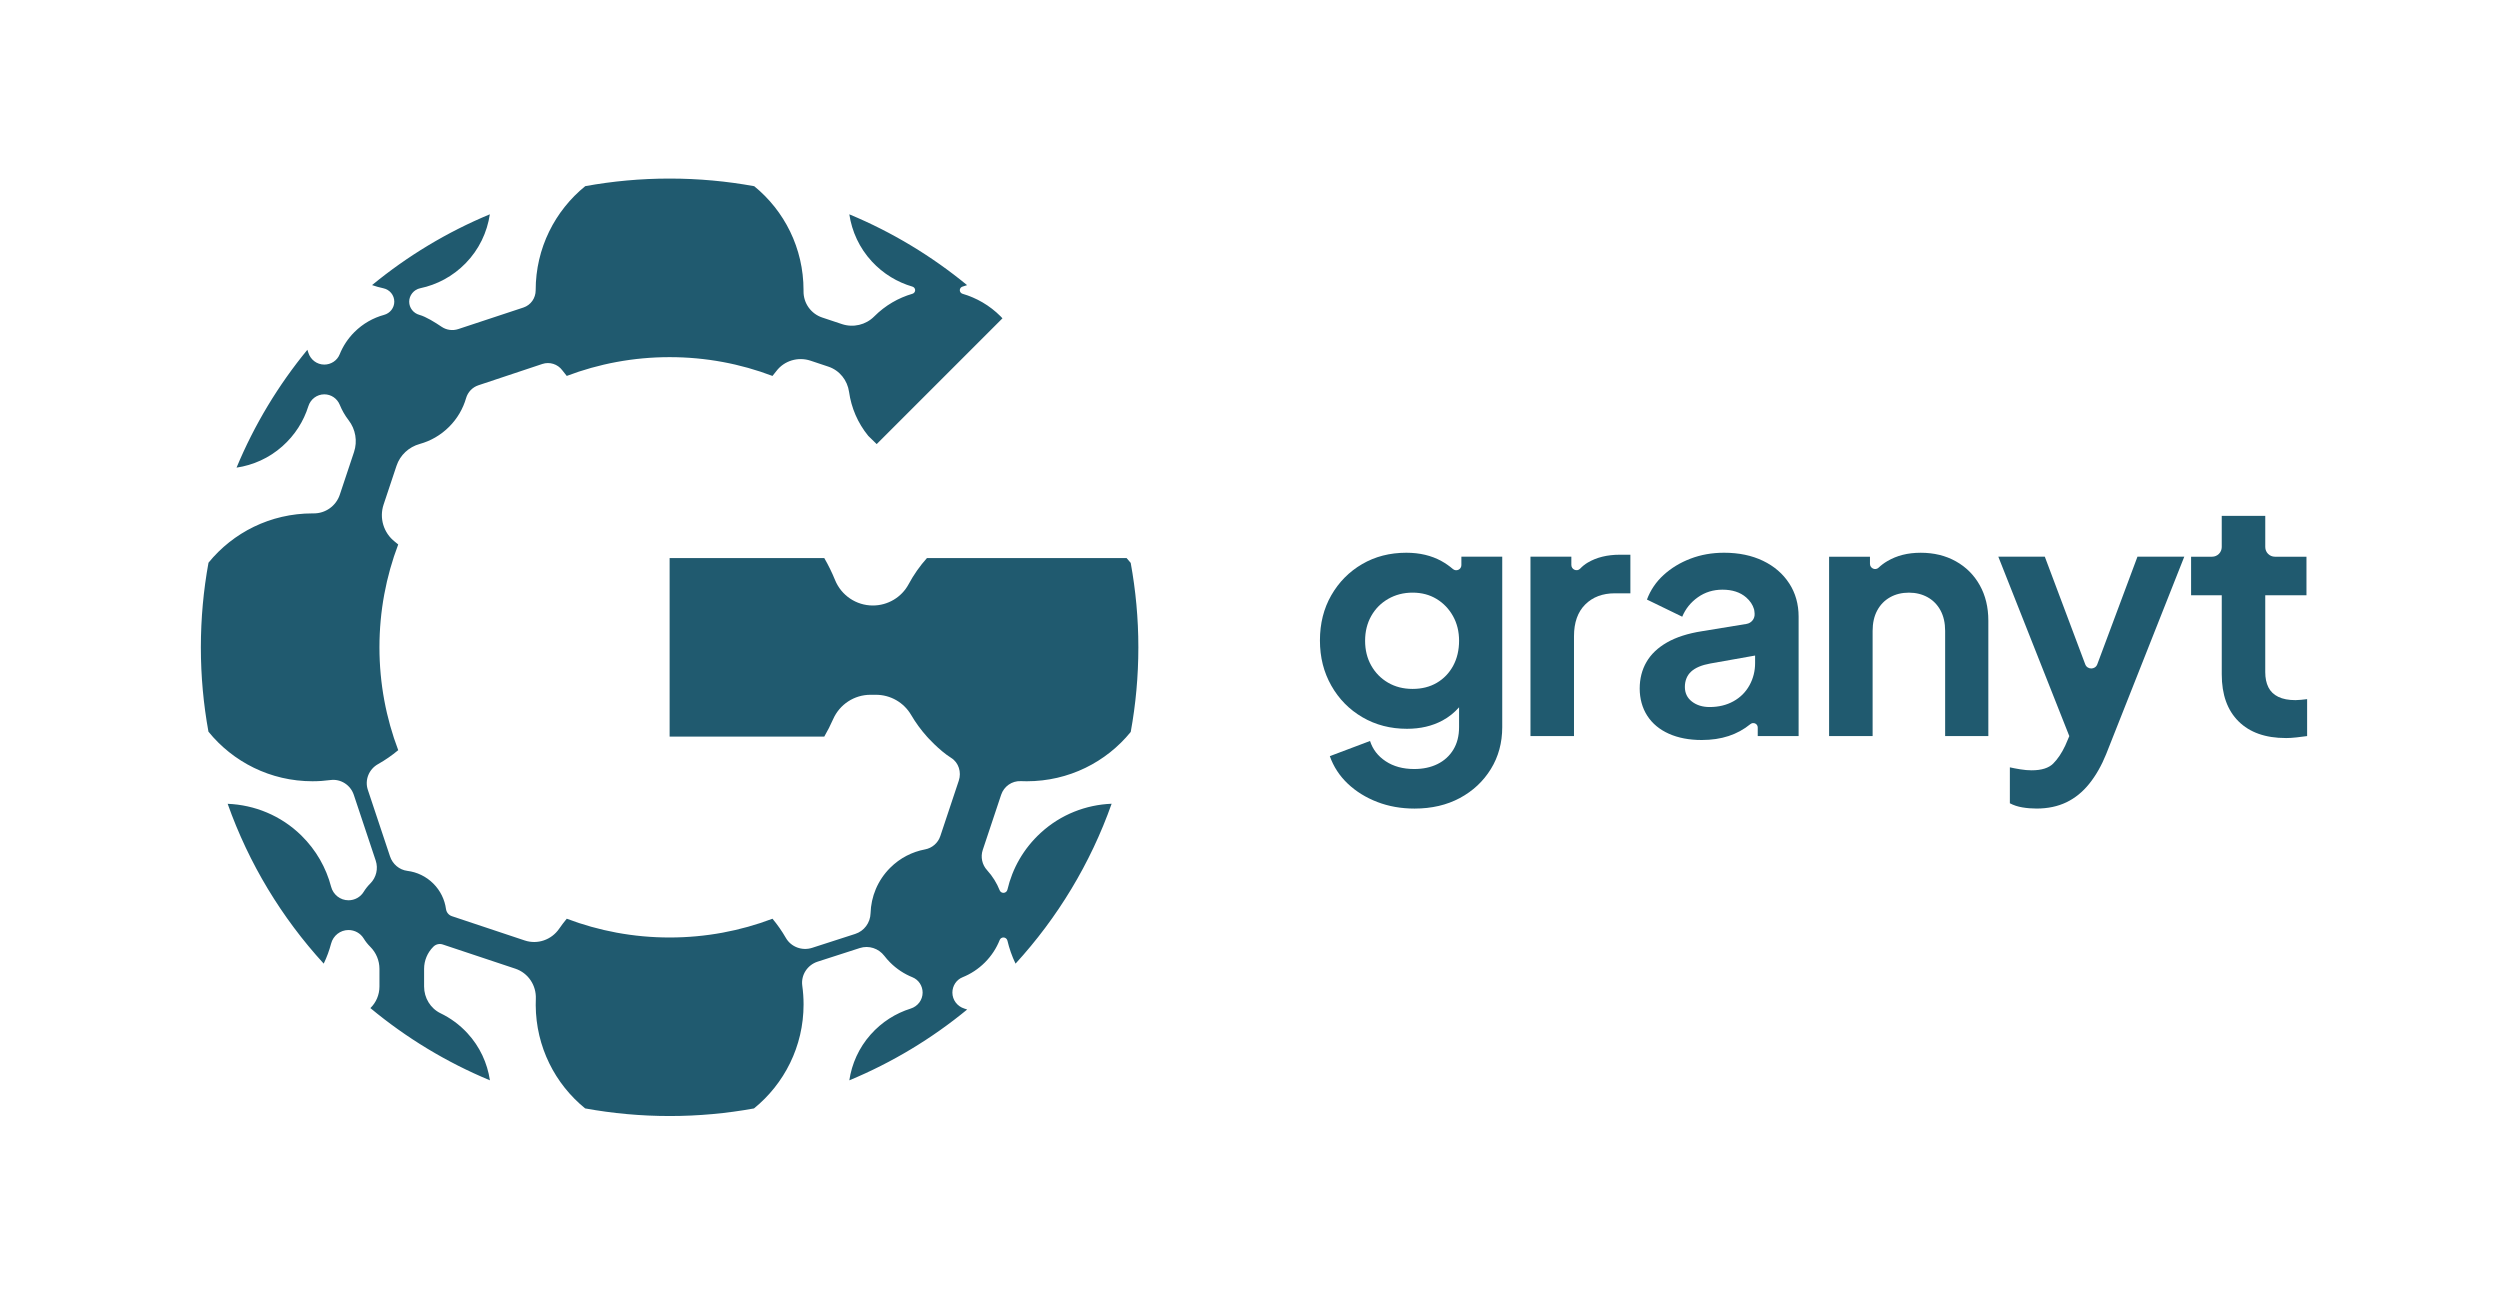
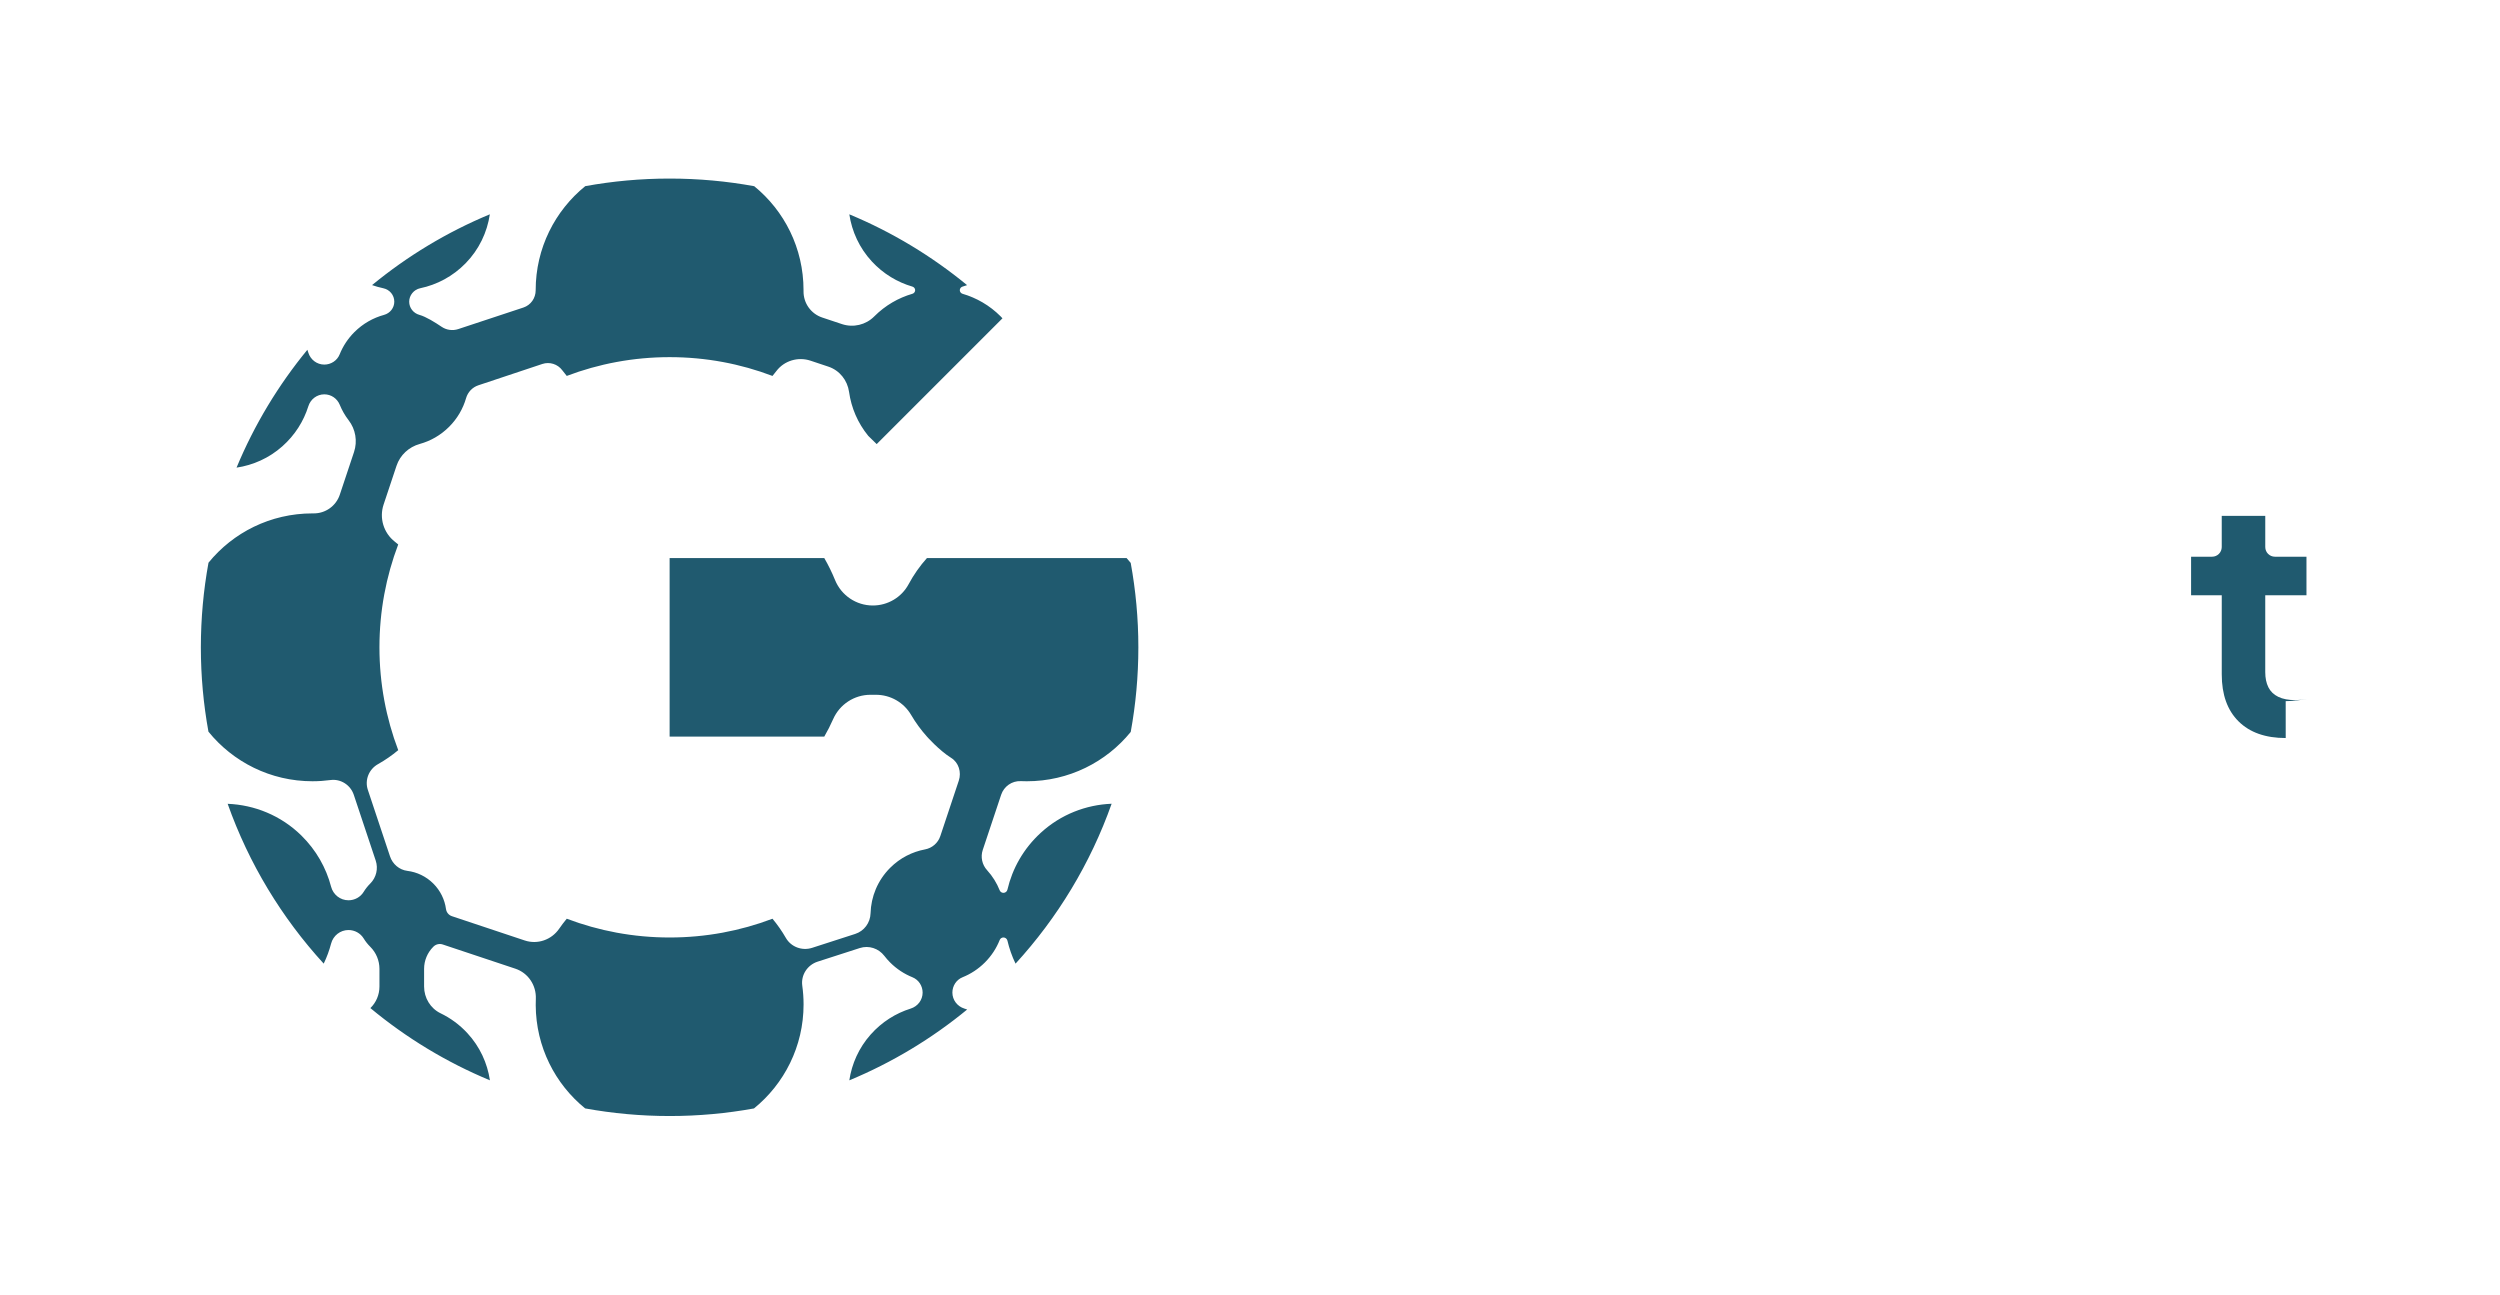
<svg xmlns="http://www.w3.org/2000/svg" viewBox="0 0 1680 870">
  <defs>
    <style>.cls-1{fill:#205a6f;}</style>
  </defs>
  <g id="Logo">
    <path class="cls-1" d="m699.45,559.59c-11.67,10.67-19.14,24.07-22.46,38.26-.29,1.25-1.38,2.15-2.67,2.15h0c-1.1,0-2.11-.65-2.52-1.67-1.94-4.87-4.76-9.47-8.47-13.55l-.02-.02c-3.36-3.67-4.47-8.88-2.9-13.6l12.36-37.07c1.88-5.65,7.26-9.43,13.21-9.17,1.32.06,2.65.09,3.99.09,28.26,0,53.4-12.88,69.88-33.14,3.36-18.45,5.13-37.45,5.13-56.86s-1.79-38.33-5.14-56.74c-.9-1.11-1.83-2.19-2.78-3.26h-134.14c-4.77,5.32-8.91,11.22-12.32,17.57-4.74,8.85-14.02,14.32-24.06,14.32h0c-11.15,0-21.17-6.77-25.38-17.1-2.08-5.12-4.51-10.05-7.25-14.79h-103.92v120h103.92c2.19-3.78,4.18-7.69,5.95-11.71,4.38-9.95,14.2-16.4,25.08-16.4h3.72c9.71,0,18.7,5.14,23.61,13.52,3.06,5.22,6.63,10.11,10.65,14.59,0,0,8.16,9.24,16.29,14.31,5.06,3.16,6.99,9.62,5.1,15.29l-12.41,37.24c-1.54,4.63-5.47,8.05-10.26,8.95-8.6,1.61-16.81,5.74-23.46,12.39-8.46,8.46-12.85,19.46-13.16,30.55-.18,6.35-4.27,11.91-10.31,13.86l-28.96,9.35c-6.73,2.17-14.14-.56-17.66-6.69-2.62-4.56-5.63-8.86-8.97-12.87-21.48,8.15-44.78,12.61-69.13,12.61s-47.64-4.47-69.12-12.62c-1.8,2.16-3.51,4.4-5.1,6.72-5.14,7.48-14.53,10.78-23.14,7.9l-48.95-16.32c-2.14-.71-3.67-2.58-3.97-4.81-.86-6.25-3.69-12.29-8.5-17.09-4.9-4.9-11.08-7.75-17.46-8.55-5.43-.68-9.93-4.56-11.66-9.75l-14.89-44.67c-2.22-6.66.69-13.86,6.81-17.3,4.83-2.71,9.38-5.87,13.6-9.4-8.15-21.49-12.62-44.78-12.62-69.12s4.47-47.62,12.61-69.11c-.75-.63-1.5-1.26-2.27-1.86-7.55-5.89-10.58-15.88-7.55-24.96l8.68-26.04c2.4-7.21,8.29-12.65,15.61-14.68,7.23-2,14.06-5.84,19.74-11.53,5.56-5.56,9.35-12.2,11.39-19.25,1.18-4.06,4.23-7.3,8.24-8.64l42.96-14.32c4.91-1.64,10.32.03,13.42,4.18.98,1.31,1.99,2.59,3.04,3.84,21.49-8.15,44.78-12.62,69.13-12.62s47.64,4.47,69.12,12.63c.9-1.08,1.78-2.17,2.63-3.3,5.32-7.02,14.62-9.73,22.97-6.94l11.96,3.99c7.53,2.51,12.81,9.15,13.91,17.02,1.48,10.56,5.78,20.8,12.9,29.51,1.92,1.8,3.81,3.64,5.66,5.52l84.52-84.52c-.42-.44-.81-.89-1.25-1.33-7.39-7.39-16.22-12.43-25.58-15.16-1.08-.32-1.84-1.29-1.84-2.41h0c0-1.13.76-2.1,1.84-2.41,1.03-.3,2.05-.63,3.06-.99-23.73-19.51-50.36-35.62-79.14-47.59,1.72,11.52,6.76,22.62,15.15,31.69,7.7,8.33,17.17,13.95,27.25,16.89,1.08.32,1.84,1.29,1.84,2.41s-.76,2.1-1.84,2.41c-9.37,2.73-18.2,7.77-25.59,15.16l-.09.09c-5.67,5.68-14.06,7.66-21.67,5.13l-13.26-4.42c-7.56-2.52-12.62-9.62-12.56-17.58,0-.26,0-.52,0-.78,0-28.26-12.89-53.4-33.14-69.89-18.44-3.36-37.44-5.13-56.86-5.13s-38.3,1.76-56.69,5.1c-20.32,16.5-33.31,41.68-33.31,69.9v.09c0,5.24-3.26,9.92-8.23,11.57l-43.81,14.49c-3.76,1.24-7.89.68-11.17-1.55-4.34-2.94-10.57-6.82-14.91-8-4.04-1.1-6.88-4.7-6.88-8.89s3.09-8.11,7.37-9c11.23-2.35,21.91-7.94,30.55-16.79,9.09-9.3,14.49-20.89,16.28-32.91-28.79,11.96-55.42,28.06-79.15,47.58,2.48.87,5.01,1.58,7.57,2.12,4.28.9,7.37,4.63,7.37,9h0c0,4.19-2.84,7.79-6.88,8.89-7.3,1.99-14.2,5.85-19.94,11.58-4.42,4.42-7.72,9.53-9.91,14.98-1.68,4.17-5.81,6.84-10.31,6.84h0c-4.96,0-9.25-3.28-10.73-8.01-.2-.65-.42-1.29-.64-1.94-19.52,23.74-35.63,50.39-47.6,79.2,11.11-1.66,21.85-6.4,30.75-14.3,8.53-7.56,14.36-16.93,17.5-26.95,1.48-4.73,5.77-8.01,10.73-8.01,4.57,0,8.66,2.79,10.38,7.03,1.48,3.62,3.44,7.09,5.9,10.3l.04.05c4.71,6.08,6.07,14.12,3.64,21.41l-9.55,28.66c-2.52,7.56-9.62,12.62-17.58,12.56-.26,0-.52,0-.78,0-28.26,0-53.4,12.89-69.88,33.14-3.36,18.44-5.13,37.44-5.13,56.86s1.76,38.3,5.1,56.69c16.5,20.32,41.68,33.31,69.9,33.31,4.1,0,8.13-.28,12.08-.81,6.91-.93,13.48,3.31,15.69,9.93l14.73,44.19c1.8,5.41.39,11.38-3.65,15.41l-.06.06c-1.71,1.71-3.18,3.58-4.39,5.56-2.17,3.54-6.05,5.65-10.2,5.65-5.53,0-10.28-3.78-11.68-9.12-3.32-12.65-9.99-24.6-20.03-34.45-13.73-13.46-31.5-20.54-49.48-21.26,14.23,40.17,36.36,76.6,64.55,107.4,2.1-4.35,3.75-8.86,4.96-13.46,1.4-5.34,6.15-9.12,11.68-9.12h0c4.15,0,8.03,2.11,10.2,5.65,1.21,1.98,2.67,3.85,4.39,5.56l.06.06c3.94,3.93,6.16,9.27,6.16,14.84v11.87c0,5.53-2.24,10.76-6.09,14.48,24.02,19.95,51.06,36.38,80.33,48.54-1.72-11.52-6.76-22.63-15.15-31.7-5.29-5.72-11.42-10.17-18-13.34-6.85-3.3-11.09-10.37-11.09-17.98v-11.87c0-5.57,2.22-10.9,6.16-14.83l.06-.06.03-.03c1.64-1.64,4.06-2.21,6.26-1.48l48.81,16.27c8.63,2.88,14.14,11.17,13.77,20.26-.06,1.43-.08,2.87-.08,4.31.17,28.03,13.07,52.96,33.21,69.33,18.42,3.35,37.4,5.12,56.79,5.12s38.29-1.76,56.68-5.1c20.32-16.5,33.32-41.68,33.32-69.9,0-4.26-.3-8.46-.87-12.56-1-7.15,3.42-13.95,10.29-16.17l28.36-9.15c6.06-1.95,12.62.2,16.49,5.25,1.19,1.55,2.49,3.04,3.91,4.46,4.42,4.42,9.53,7.72,14.98,9.92,4.17,1.68,6.84,5.81,6.84,10.31,0,4.95-3.28,9.25-8.01,10.73-10.02,3.14-19.39,8.96-26.95,17.49-7.89,8.9-12.64,19.63-14.3,30.74,28.81-11.97,55.46-28.07,79.2-47.6-.64-.23-1.29-.44-1.93-.64-4.73-1.48-8.01-5.77-8.01-10.73h0c0-4.5,2.66-8.63,6.84-10.31,5.45-2.19,10.56-5.5,14.98-9.91,4.46-4.46,7.79-9.63,9.98-15.14.41-1.03,1.42-1.68,2.52-1.68h0c1.28,0,2.38.9,2.67,2.15,1.24,5.29,3.05,10.47,5.45,15.44,28.2-30.82,50.34-67.26,64.57-107.45-17.14.67-34.1,7.15-47.56,19.47Z" />
  </g>
  <g id="Typography">
-     <path class="cls-1" d="m982.05,374.1v5.66c0,2.98-3.49,4.54-5.75,2.59-2.34-2.01-4.86-3.77-7.55-5.26-6.8-3.77-14.7-5.65-23.71-5.65-11.08,0-20.98,2.55-29.69,7.64-8.72,5.09-15.62,12.07-20.72,20.94-5.09,8.86-7.64,18.98-7.64,30.36s2.55,21.34,7.64,30.35c5.1,9.01,12.07,16.1,20.94,21.27,8.86,5.17,18.83,7.75,29.91,7.75,9.01,0,16.95-1.85,23.82-5.54,4.25-2.29,7.98-5.26,11.19-8.91v13.34c0,5.91-1.3,10.97-3.88,15.18-2.59,4.21-6.13,7.42-10.64,9.64-4.51,2.22-9.71,3.32-15.62,3.32-7.53,0-13.92-1.74-19.16-5.21-5.25-3.47-8.75-8.02-10.53-13.63l-27.03,10.19c2.51,7.09,6.54,13.26,12.07,18.5,5.54,5.24,12.15,9.34,19.83,12.3,7.68,2.95,16.02,4.43,25.03,4.43,11.52,0,21.68-2.37,30.47-7.09,8.78-4.73,15.73-11.23,20.83-19.5,5.1-8.27,7.64-17.65,7.64-28.14v-114.55h-27.47Zm-5.54,73.34c-2.66,4.88-6.32,8.68-10.97,11.41-4.65,2.73-10.08,4.1-16.28,4.1s-11.71-1.4-16.51-4.21c-4.8-2.81-8.57-6.65-11.3-11.52-2.74-4.87-4.1-10.41-4.1-16.62s1.36-11.74,4.1-16.62c2.73-4.87,6.54-8.71,11.41-11.52,4.88-2.8,10.34-4.21,16.4-4.21s11.41,1.41,16.06,4.21c4.65,2.81,8.34,6.65,11.08,11.52,2.73,4.88,4.1,10.41,4.1,16.62s-1.33,11.96-3.99,16.84Z" />
-     <path class="cls-1" d="m1088.51,372.77c-8.42,0-15.62,1.77-21.6,5.32-1.84,1.09-3.52,2.44-5.06,4.05-2.13,2.23-5.9.6-5.9-2.48v-5.56s-27.47,0-27.47,0v120.53h29.25v-67.13c0-9.16,2.51-16.25,7.53-21.27,5.02-5.02,11.67-7.53,19.94-7.53h10.42v-25.92h-7.09Z" />
-     <path class="cls-1" d="m1202.35,392.05c-4.21-6.5-10.08-11.56-17.61-15.18-7.53-3.62-16.25-5.43-26.14-5.43-8.13,0-15.66,1.33-22.6,3.99-6.95,2.66-12.96,6.31-18.06,10.97-5.09,4.65-8.83,10.16-11.19,16.51l23.71,11.52c2.22-5.32,5.72-9.67,10.52-13.07,4.8-3.4,10.3-5.1,16.51-5.1,6.65,0,11.96,1.74,15.95,5.21,2.62,2.28,4.38,4.92,5.28,7.93.15.51.28,1.63.38,2.91.27,3.38-2.08,6.41-5.42,6.96l-29.93,4.9c-9.45,1.48-17.28,3.99-23.48,7.53-6.21,3.55-10.82,7.94-13.85,13.18-3.03,5.24-4.54,11.19-4.54,17.84s1.7,13.04,5.1,18.28c3.4,5.24,8.23,9.27,14.51,12.07,6.28,2.81,13.63,4.21,22.05,4.21,6.65,0,12.66-.89,18.06-2.66,5.39-1.77,10.27-4.43,14.62-7.98.02-.01.04-.03.05-.04,1.98-1.61,4.93-.27,4.93,2.28v5.74h27.47v-80.21c0-8.42-2.1-15.88-6.31-22.38Zm-26.7,68.46c-2.52,4.58-6.1,8.16-10.75,10.74-4.65,2.59-10.01,3.88-16.06,3.88-4.73,0-8.68-1.22-11.85-3.66-3.18-2.44-4.76-5.72-4.76-9.86s1.4-7.72,4.21-10.3c2.8-2.58,7.09-4.39,12.85-5.43l30.13-5.35v5.13c0,5.32-1.26,10.27-3.76,14.85Z" />
-     <path class="cls-1" d="m1330.4,393.27c-3.84-6.87-9.2-12.22-16.06-16.06-6.87-3.84-14.74-5.76-23.6-5.76s-16.06,1.88-22.49,5.65c-2.15,1.26-4.1,2.72-5.85,4.38-2.18,2.07-5.78.43-5.78-2.57v-4.8s-27.47,0-27.47,0v120.53h29.25v-70.68c0-5.32,1.03-9.89,3.1-13.74,2.07-3.84,4.95-6.79,8.64-8.86,3.69-2.07,7.9-3.1,12.63-3.1s8.93,1.04,12.63,3.1c3.69,2.07,6.57,5.02,8.64,8.86,2.07,3.84,3.1,8.42,3.1,13.74v70.68h29.03v-77.55c0-9.01-1.92-16.95-5.76-23.82Z" />
-     <path class="cls-1" d="m1436.37,374.1l-26.99,72.3c-1.4,3.75-6.7,3.76-8.11,0l-27.16-72.31h-31.24l47.71,120.58-2.73,6.37c-2.37,5.02-5.06,9.05-8.09,12.07-3.03,3.03-7.87,4.54-14.51,4.54-2.37,0-4.91-.22-7.64-.67-2.74-.44-5.06-.89-6.98-1.33v24.15c2.51,1.33,5.32,2.25,8.42,2.77,3.1.52,6.28.78,9.53.78,7.53,0,14.21-1.41,20.05-4.21,5.83-2.81,10.97-6.98,15.4-12.52,4.43-5.54,8.2-12.15,11.3-19.83l52.51-132.71h-31.46Z" />
-     <path class="cls-1" d="m1536,495.96c-13.59,0-24.15-3.73-31.68-11.19-7.53-7.46-11.3-17.98-11.3-31.57v-53.17h-20.61v-25.92h14.11c3.59,0,6.49-2.91,6.49-6.49v-20.98h29.25v20.98c0,3.59,2.91,6.49,6.49,6.49h21.2v25.92h-27.7v51.62c0,3.99.7,7.39,2.1,10.19,1.4,2.81,3.62,4.95,6.65,6.43,3.03,1.48,6.9,2.22,11.63,2.22,1.03,0,2.25-.07,3.66-.22,1.4-.15,2.77-.3,4.1-.45v24.82c-2.07.3-4.43.59-7.09.89-2.66.3-5.09.45-7.31.45Z" />
+     <path class="cls-1" d="m1536,495.96c-13.59,0-24.15-3.73-31.68-11.19-7.53-7.46-11.3-17.98-11.3-31.57v-53.17h-20.61v-25.92h14.11c3.59,0,6.49-2.91,6.49-6.49v-20.98h29.25v20.98c0,3.59,2.91,6.49,6.49,6.49h21.2v25.92h-27.7v51.62c0,3.99.7,7.39,2.1,10.19,1.4,2.81,3.62,4.95,6.65,6.43,3.03,1.48,6.9,2.22,11.63,2.22,1.03,0,2.25-.07,3.66-.22,1.4-.15,2.77-.3,4.1-.45c-2.07.3-4.43.59-7.09.89-2.66.3-5.09.45-7.31.45Z" />
  </g>
</svg>